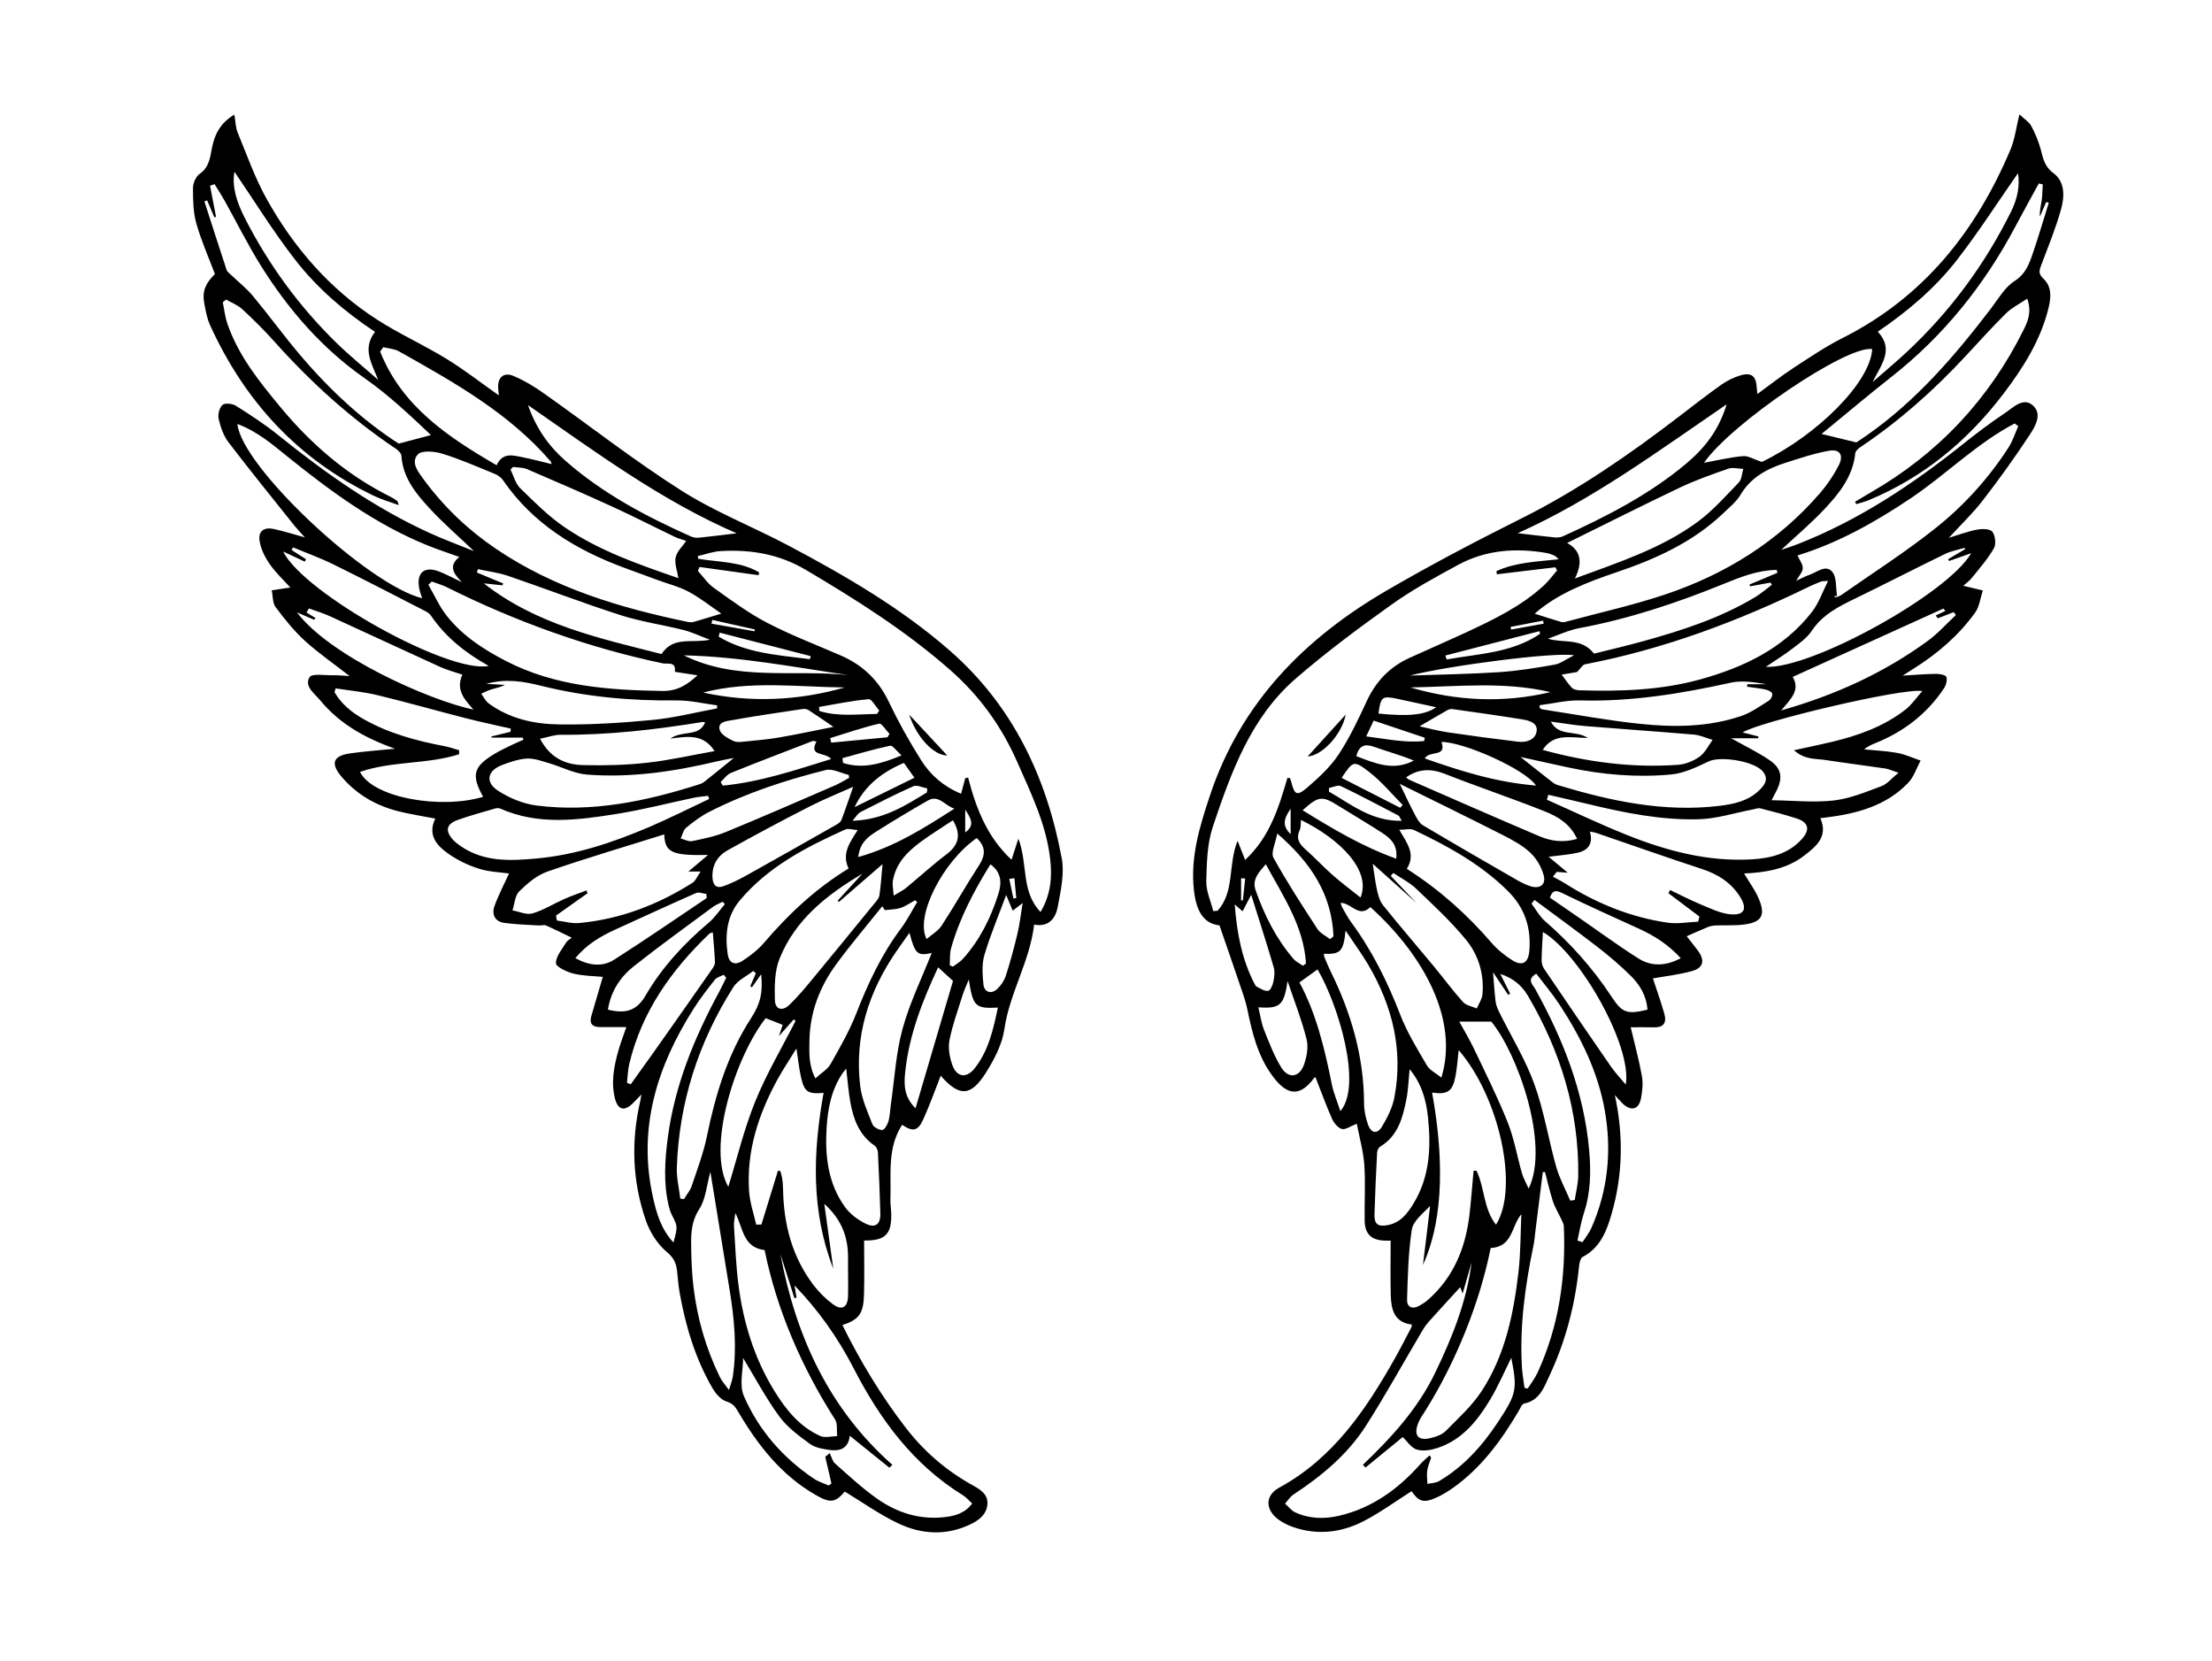
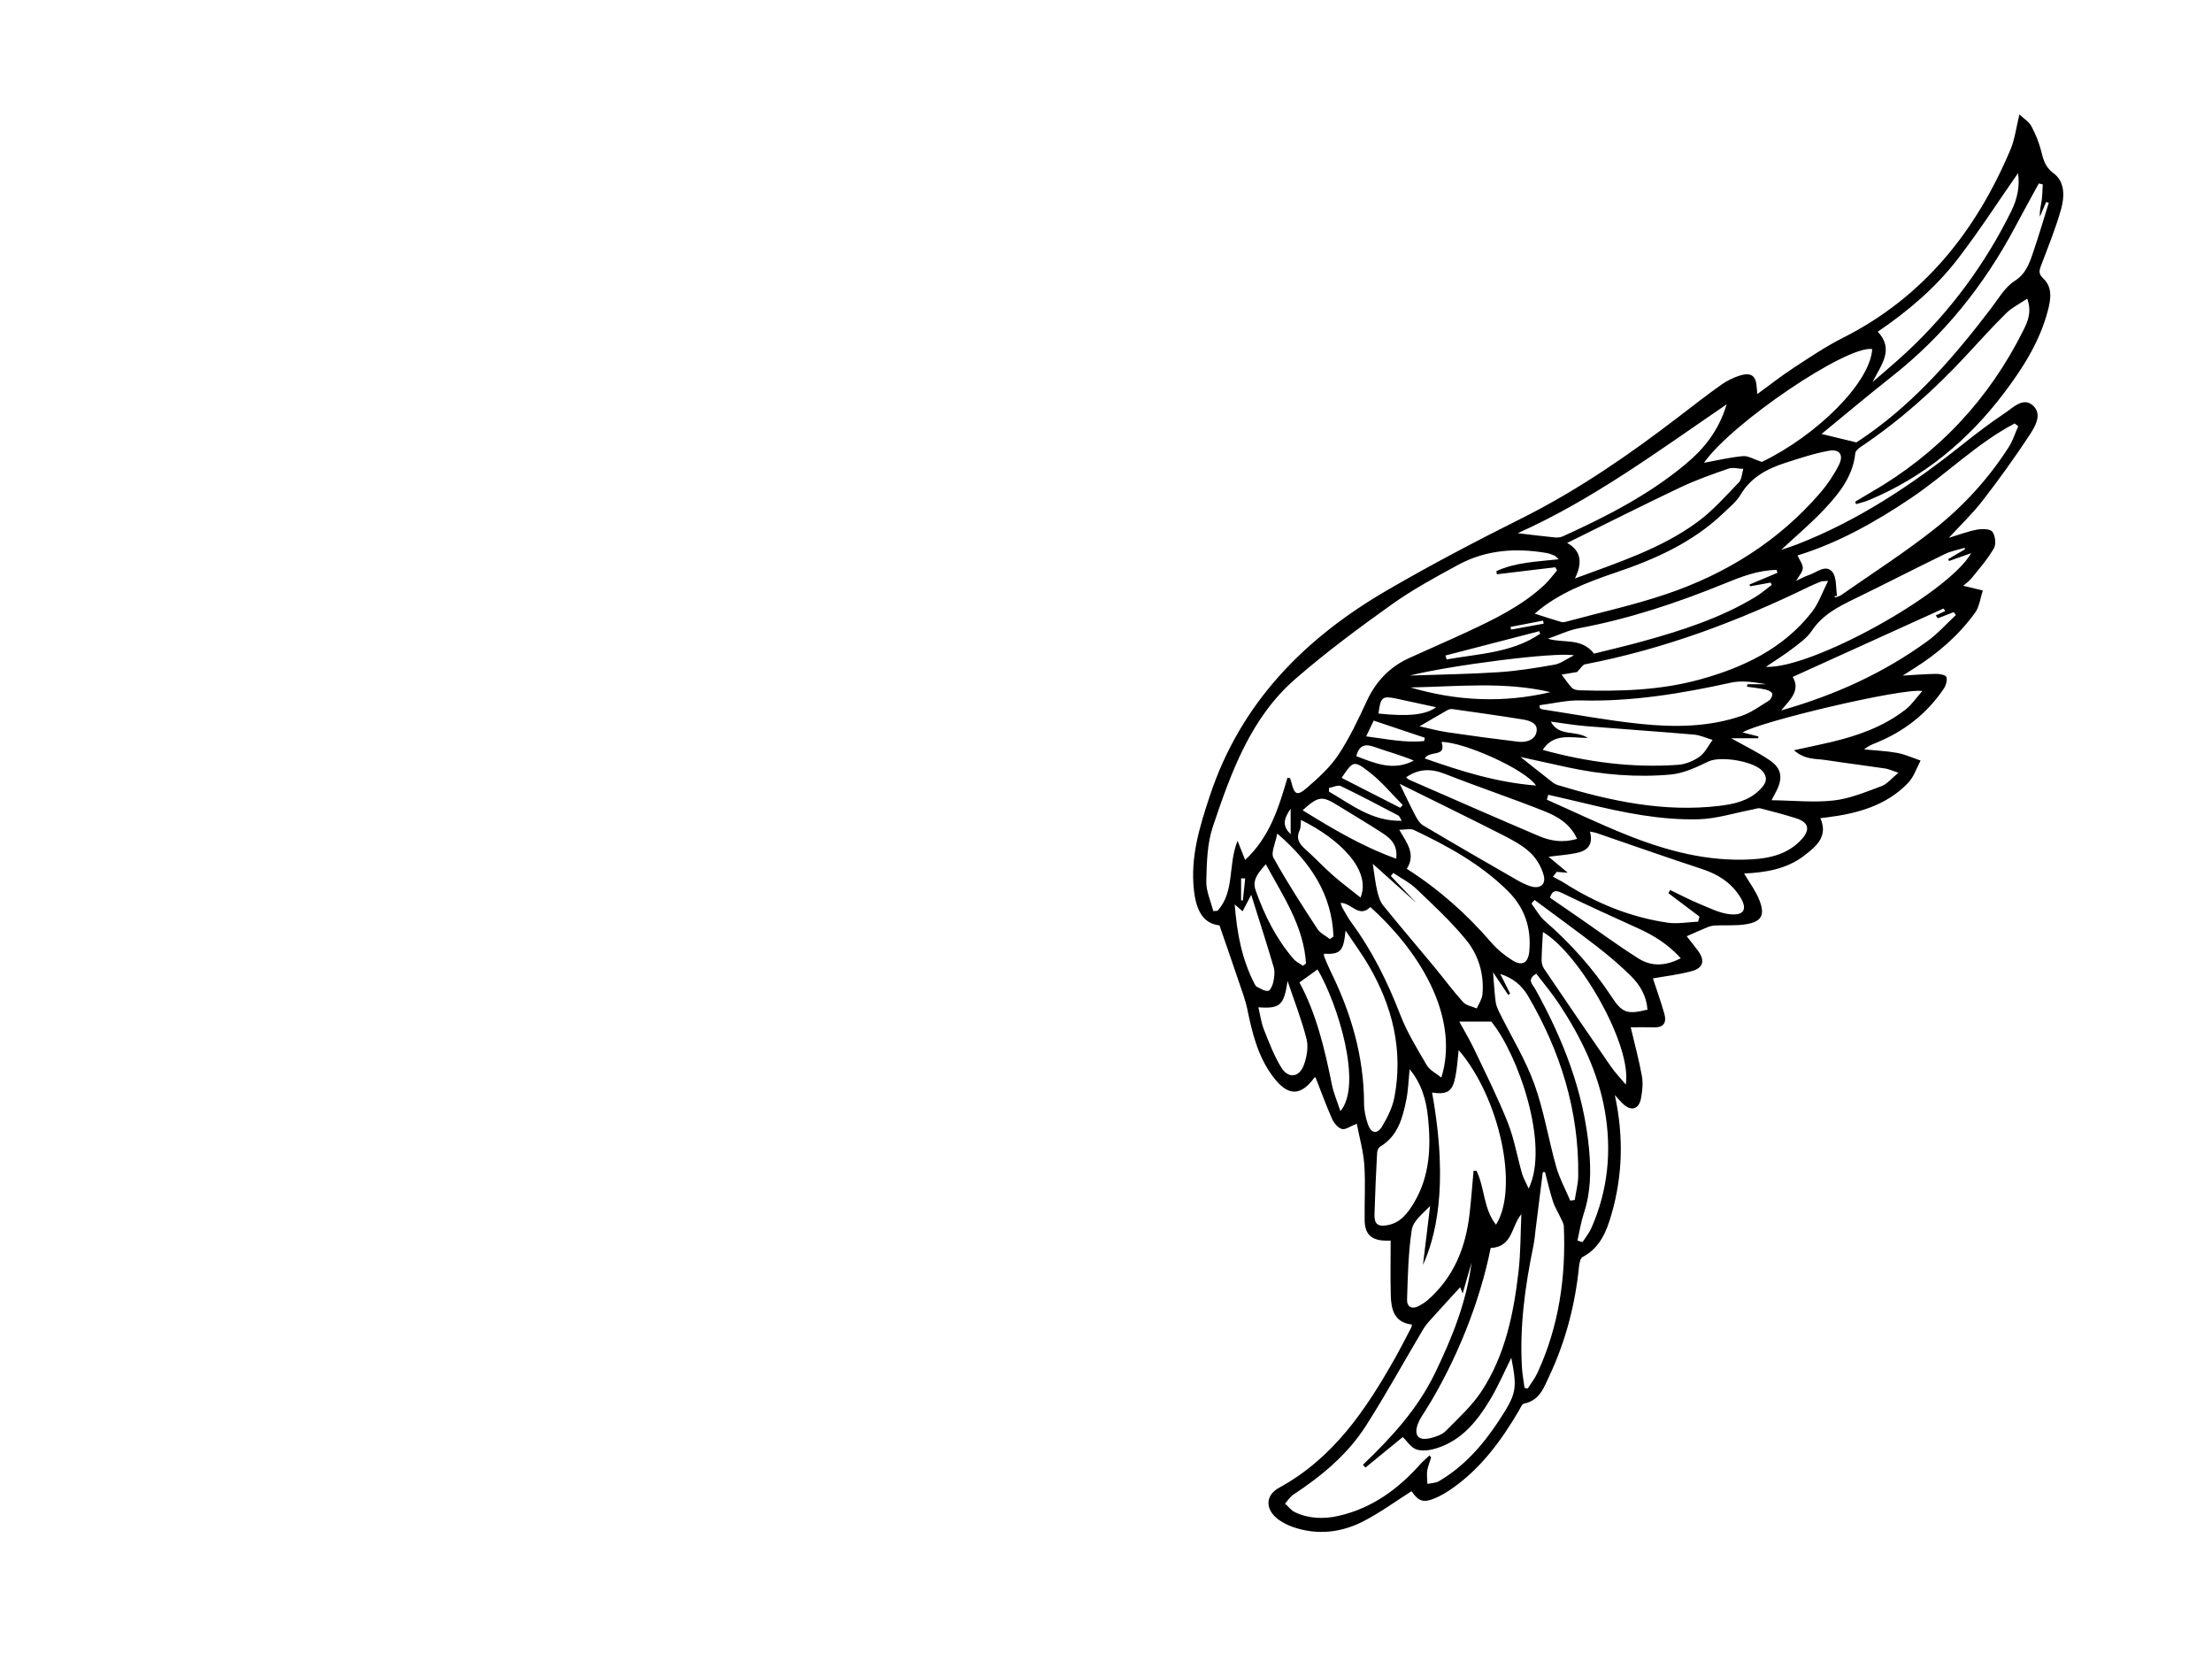
<svg xmlns="http://www.w3.org/2000/svg" id="a" viewBox="0 0 800 600.7">
  <path d="M584.03,396.01c3.19,14.69,2.87,28.93-1.19,43.01-1.79,6.23-4.14,12.2-10.46,15.53-.8,.42-1.17,2.14-1.29,3.3-1.38,13.8-4.82,27.05-10.7,39.61-1.97,4.2-3.54,9-9.2,10.09-.79,.15-1.36,1.72-1.94,2.69-6.32,10.72-13.59,20.64-23.92,27.91-1.88,1.32-3.89,2.55-5.99,3.47-4.5,1.98-6.28,1.36-8.83-2.38-5.74,3.63-11.25,7.67-17.24,10.78-8.14,4.23-16.88,5.24-25.75,2.14-1.79-.63-3.57-1.53-5.1-2.64-4.84-3.51-4.99-8.71,.19-11.54,19.56-10.66,31.35-28.13,41.87-46.79,2.08-3.69,4-7.48,5.97-11.23,.11-.21,.09-.5,.17-.99-6.32-.72-7.5-5.39-7.63-10.55-.17-6.52-.04-13.05-.04-19.8-.07,0-1.21,.05-2.34,0-4.78-.26-6.99-2.45-7.07-7.31-.1-6.69,.34-13.41-.12-20.07-.35-4.99-1.77-9.91-2.72-14.88-2.42,.93-4.17,2.27-5.4,1.9-1.45-.44-2.88-2.17-3.55-3.68-2.17-4.9-3.99-9.95-5.97-14.99-.03,0-.34-.01-.44,.12-6.17,8.52-11.11,4.82-15.22-.76-5.23-7.1-7.25-15.47-9-23.94-.72-3.46-2-6.81-3.13-10.17-2.25-6.66-4.57-13.3-6.95-20.22-5.43-.59-8.32-4.6-9.23-12.64-1.36-12.01,2.05-23.08,5.76-34.24,11.14-33.6,34.24-56.93,64.02-74.25,15.98-9.3,32.39-17.89,48.93-26.16,20.25-10.14,38.7-22.91,56.59-36.61,5.11-3.91,10.17-7.88,15.42-11.6,2.06-1.46,4.45-2.64,6.87-3.36,4.04-1.21,5.74,.23,5.95,4.43,.03,.59,.11,1.18,.22,2.3,4.6-3.35,8.71-6.6,13.08-9.45,5.8-3.79,11.59-7.71,17.76-10.82,29.27-14.74,48.24-38.58,60.72-68.17,1.56-3.7,2.03-7.85,3.22-12.68,1.74,1.65,3.46,2.68,4.28,4.19,1.45,2.67,2.64,5.55,3.43,8.48,.88,3.27,1.33,6.17,4.59,8.57,4.29,3.17,4.02,8.62,2.72,13.22-1.95,6.89-4.69,13.56-7.22,20.28-.69,1.83-.91,2.96,.83,4.6,3.45,3.23,2.71,7.61,1.66,11.6-2.92,11.14-8.98,20.72-15.83,29.77-12.97,17.14-29,30.51-49.01,38.81-1.45,.6-3,.95-4.5,1.42l-.38-.87c1.83-1.09,3.65-2.21,5.49-3.27,24.45-14.03,42.93-33.7,55.47-58.93,1.57-3.15,2.98-6.54,1.29-11.24-2.78,1.88-5.54,3.22-7.61,5.26-5.03,4.96-9.77,10.23-14.59,15.42-11.5,12.41-24.07,23.58-38.14,33.01-.78,.52-1.76,1.4-1.84,2.19-.85,8.34-5.78,14.5-11.15,20.22-4.81,5.13-10.24,9.69-15.64,14.73,2.02-.69,3.95-1.27,5.83-2.01,22.04-8.61,41.47-21.51,59.85-36.18,4.92-3.93,9.95-7.76,15.19-11.24,3.02-2,6.67-5.96,10.2-2.74,3.5,3.2,.69,7.71-1.39,10.87-5.3,8.03-10.93,15.87-16.82,23.48-3.6,4.66-7.92,8.77-12.24,13.48,3.6-1.09,6.84-2.34,10.2-2.97,1.82-.34,4.72-.32,5.54,.76,1.07,1.39,1.42,4.5,.56,5.99-2.2,3.83-5.18,7.22-7.97,10.69-1.02,1.26-2.42,2.23-3.12,2.86,2.21,.53,4.64,1.11,7.08,1.7-.9,2.71-1.21,5.85-2.8,8.05-5.94,8.22-13.53,14.76-22.11,20.15-1.08,.67-2.14,1.36-4.07,2.59,4.67-.27,8.4-.59,12.13-.63,1.29-.01,3.47,.42,3.68,1.13,.36,1.2-.14,3.02-.91,4.16-6.12,9.14-14.46,15.58-24.62,19.69-1.41,.57-2.82,1.16-4.24,2.33,4,.4,8.05,.55,11.99,1.27,2.89,.53,5.64,1.82,8.45,2.77-1.46,2.71-2.43,5.89-4.48,8.04-7.98,8.34-18.5,11.13-29.52,12.52-.63,.08-1.26,.15-2.25,.26,2.9,6.64-1.48,10.17-5.76,13.49-6.48,5.02-14.24,6.17-21.82,6.53,1.87,3.22,4.29,6.36,5.63,9.92,1.98,5.23,.56,7.54-4.94,8.43-3.61,.59-7.36,.28-11.04,.44-.95,.04-1.94,.24-2.82,.6-2.89,1.19-5.74,2.48-7.59,3.3,.93,1.19,2.53,3.16,4.05,5.2,2.59,3.48,2.04,6.22-2.09,7.37-4.75,1.33-9.73,1.87-14.18,2.67,1.27,3.89,2.85,8.3,4.13,12.78,.87,3.05-.11,5.04-3.75,4.92-2.81-.09-5.62-.02-8.41-.02,1.42,6.04,3,11.8,4.05,17.66,.46,2.57,.16,5.39-.33,8-.76,4.1-3.59,4.83-6.63,1.92-.91-.87-1.72-1.85-2.82-3.06Zm-118.42-114.73l.96,.12c.15,.46,.33,.92,.45,1.39,1.11,4.61,2.06,5.2,5.73,2.03,4.14-3.58,8.33-7.41,11.32-11.91,4.02-6.06,7.16-12.75,10.23-19.37,3.29-7.11,8.25-12.33,15.32-15.57,6.77-3.1,13.61-6.04,20.36-9.17,10.15-4.72,20.26-9.54,28.57-17.28,1.69-1.58,3.06-3.5,4.58-5.26l-.63-1.13-21.14,2.54-.15-1.15c6.95-3.2,14.58-3.41,22.51-4.28-.79-.7-1.11-1.15-1.54-1.33-.94-.4-1.91-.78-2.91-.95-11.04-1.89-21.84-1.14-31.82,4.25-8.24,4.46-16.54,8.97-24.15,14.4-11.91,8.49-23.7,17.25-34.74,26.83-16.26,14.1-23.31,33.86-29.92,53.49-2.07,6.16-2.2,13.11-2.37,19.72-.09,3.58,1.62,7.21,2.52,10.81,.51-.04,1.03-.07,1.54-.11,6.31-6.88,3.71-16.62,7.26-25.3,1.05,2.65,1.79,4.54,2.73,6.91,8.94-8.3,12.15-18.97,15.3-29.67Zm62.48,184.2c-3.12,3.42-6.24,6.78-9.3,10.19-1.42,1.58-2.95,3.13-4.03,4.93-6.97,11.68-13.49,23.66-20.83,35.1-6.61,10.3-15.96,18.05-26.15,24.76-1.2,.79-2.03,2.16-3.03,3.25,1.19,1.07,2.22,2.49,3.61,3.14,5.07,2.38,10.52,2.51,15.84,1.29,11.95-2.75,21.42-9.61,29.45-18.65,1.01-1.14,2.21-2.12,3.36-3.21,.44,.63,.59,.76,.57,.83-.48,1.59-1.18,3.14-1.42,4.75-.22,1.55,.04,3.17,.09,4.75,1.42-.33,3.04-.32,4.23-1.03,8.93-5.28,15.65-12.83,21.31-21.39,6.73-10.19,7.01-11.76,4.79-23.2-2.4,4.8-4.71,10.25-7.74,15.28-4.56,7.57-10.08,14.41-18.91,17.32-2.36,.78-5.27,1.29-7.52,.6-2.04-.63-3.53-3.06-5.09-4.53-4.2,3.44-8.85,7.24-13.49,11.04l-.91-1.02c10.28-9.81,19.79-20.18,26.06-33.13,6.17-12.75,11.44-25.78,13.23-39.99-1.04,3.6-2.07,7.21-3.22,11.19-.38-.99-.64-1.64-.89-2.29Zm26.95-243.58c2.99,.95,6.32,2.07,9.69,3.04,.67,.19,1.52-.08,2.26-.28,11.87-3.21,23.92-5.87,35.55-9.79,21.66-7.31,40.62-19.12,55.7-36.56,2.65-3.07,4.99-6.54,6.82-10.16,1.81-3.58,.3-5.84-3.56-5.16-5.37,.95-10.61,2.72-15.82,4.39-6.58,2.11-12.43,5.21-16.19,11.53-1.54,2.58-4.08,4.6-6.3,6.73-10.94,10.44-24.37,16.49-38.42,21.25-10.86,3.68-21.45,7.73-29.7,15Zm-22.12,201.48l1.06-.04c3.02,6.14,2.46,13.71,7.07,19.53,8.41-13.37,1.23-46.08-13.5-63.14-.37,3.13-.56,6.3-1.14,9.39-1.04,5.58-2.87,6.77-8.48,5.98,6.34,34.93,.83,53.16-3.3,62.32l2.59-21.31c-2.73,2.79-6.15,5.46-6.63,8.58-1.28,8.33-1.44,16.84-1.71,25.3-.08,2.57,1.79,3.61,4.28,2.27,1.12-.6,2.22-1.3,3.18-2.13,9.42-8.22,13.74-18.97,15.14-31.09,.6-5.2,.97-10.43,1.45-15.64Zm31.88-179.44c1.07,1.41,2.23,3.23,3.69,4.77,.59,.62,1.81,.88,2.76,.91,14.69,.45,29.39,0,43.61-3.93,15.69-4.34,30.21-11.17,40.52-24.49,2.37-3.07,3.67-6.97,5.78-11.13-1.72,.12-2.13,.06-2.46,.19-1.43,.57-2.87,1.13-4.25,1.8-25.93,12.66-52.77,22.69-81.2,28.16-.93,.18-1.63,1.54-2.88,2.79-1.66,.28-4.12,.69-5.56,.93Zm61.31,23.03c4.92,2.77,9.65,5.03,13.93,7.95,4.33,2.94,4.81,6.41,2.42,11.1-.38,.74-.77,1.47-1.75,3.35,8.09,.11,15.43,.91,22.57,.08,5.86-.68,11.57-3.09,17.19-5.17,2.04-.76,3.6-2.78,6.13-4.84-2.4-.79-3.55-1.36-4.76-1.54-7.23-1.07-14.48-1.98-21.71-3.08-3.51-.53-7.37-.01-11.31-3.53,5.15-1.13,9.33-1.98,13.48-2.96,9.7-2.31,19.01-5.59,26.95-11.82,2.15-1.69,3.74-4.1,5.98-6.62-7.1-1.23-59.14,11.14-64.99,14.97,1.92,.49,3.84,.97,5.75,1.46-.04,.22-.09,.43-.13,.65h-9.76Zm-22.73,56.02c.22-.38,.44-.76,.66-1.14,3.6,1.72,7.14,3.58,10.81,5.1,3.51,1.45,7.09,3.26,10.77,3.65,5.25,.55,6.48-1.93,3.64-6.4-3.24-5.09-7.99-8.08-13.73-9.96-12.78-4.19-25.46-8.68-38.18-13.03-.65-.22-1.34-.3-2.34-.51,1.29,4.59-.79,6.88-4.59,7.7-3.13,.68-6.37,.89-10.35,1.41,2.53,2.11,4.66,3.88,6.94,5.78-1.47-.11-2.74-.21-4.01-.31-.46,.58-.92,1.17-1.37,1.75,1.45,.79,2.94,1.51,4.33,2.39,11.42,7.25,23.74,12.27,37.14,14.23,3.59,.52,7.36-.2,11.05-.36l.48-1.84c-3.74-2.82-7.49-5.65-11.23-8.47Zm61.01-107.53l-1.06,.18c.19,.14,.43,.44,.56,.39,.72-.25,1.48-.47,2.09-.9,11.45-8.02,23.28-15.56,34.18-24.26,10.24-8.17,19.1-17.96,26.26-29.07,1.51-2.34,2.35-5.11,3.5-7.68l-1.29-.99c-13.77,7.22-24.76,18.44-37.57,27.04-12.91,8.67-26.36,16.2-40.97,20.69,.78,1.75,1.97,3.21,1.91,4.61-.06,1.4-1.38,2.74-2.4,4.56,1.87-.86,3.2-1.62,4.63-2.09,2.8-.92,6.04-3.98,8.43-1.16,1.67,1.97,1.23,5.72,1.73,8.68Zm74.4-148.78l-1.43-.34c-2.87,5.26-5.78,10.5-8.59,15.79-11.19,21.04-25.79,39.24-44.57,54.04-8.5,6.69-16.77,13.68-25.41,20.75,4.6,1.12,8.17,1.98,12.59,3.06,.76-.51,2.48-1.63,4.15-2.81,17.67-12.46,31.56-28.61,44.55-45.64,2.65-3.47,4.98-7.64,8.48-9.88,4.09-2.61,5.34-6.27,6.67-10.15,2.06-6.01,3.84-12.11,5.74-18.17l-.95-.29-2.26,5.3c-.17-2.13,.37-3.96,.64-5.84,.27-1.92,.27-3.87,.39-5.81Zm-199.67,384.62c-3.9,19.57-12.48,40.95-23.41,58.49-1.02,1.63-2.2,3.22-2.87,5-1.62,4.32,.11,6.33,4.55,5.24,1.94-.48,4.15-1.22,5.49-2.58,4.56-4.61,9.5-9.09,13.01-14.46,8.46-12.95,11.52-27.85,13.28-42.96,.81-6.94,.73-13.97,1.05-20.97-3.75,4.49-3.06,11.8-11.11,12.24Zm20.84-163.89c-.17,.59-.34,1.18-.51,1.77,9.59,4.26,19.07,8.8,28.8,12.7,14.52,5.82,29.5,9.8,45.36,8.87,6.8-.4,13.3-2.02,18.08-7.36,3.1-3.46,2.35-6.08-2.04-7.47-4.28-1.35-8.62-2.51-12.97-3.6-.87-.22-1.91,.24-2.87,.42-6.51,1.23-13,3.35-19.54,3.52-13.53,.35-26.81-2.34-39.94-5.51-4.78-1.16-9.59-2.24-14.38-3.35Zm-10.06-13.68c4.24,3.36,7.9,6.28,11.6,9.16,.59,.46,1.3,.83,2.01,1.04,19.02,5.74,38.27,9.88,58.31,7.48,5.22-.63,10.46-1.74,14.44-5.64,1.87-1.83,3.53-3.9,1.37-6.7-2.94-3.81-15.37-5.8-19.69-3.73-4.32,2.07-8.95,4.3-13.6,4.73-12.44,1.14-24.86,.08-37.11-2.54-5.7-1.22-11.4-2.5-17.32-3.8Zm19.68-64.54c16-5.92,31.34-10.87,44.39-20.48,5.5-4.05,10.13-9.31,14.91-14.27,1.07-1.11,1.09-3.23,1.6-4.88-1.82-.06-3.81-.64-5.42-.08-5.92,2.06-11.86,4.16-17.51,6.84-13.71,6.51-27.25,13.36-40.78,20.03,4.81,2.58,5.81,6.82,2.81,12.85Zm67.62-42.15c19.74-9.51,39.19-28.59,39.91-40.81-9.2-1.46-50.97,26.86-60.83,41.12,4.55-.83,9.27-1.96,14.05-2.41,1.88-.18,3.91,1.14,6.86,2.1Zm-128.41,147.14c11.77,7.49,21.74,16.44,30.61,26.71,2.14,2.48,4.81,4.65,7.6,6.39,3.58,2.24,5.73,.86,6.1-3.35,.74-8.41-1.67-15.68-7.72-21.69-9.8-9.74-21.7-16.26-34.01-22.1-1.3-.62-3.14-.08-5.3-.08,2.86,4.92,6.04,8.86,2.72,14.12Zm-29.97,30.72c.04,.37-.01,.77,.12,1.09,.74,1.78,1.46,3.57,2.31,5.29,7.42,15.06,12.03,30.8,12.08,47.74,0,2.52,.57,5.13,1.39,7.52,1.14,3.34,3.37,3.75,5.16,.75,1.94-3.25,3.74-6.86,4.43-10.53,3.23-17.06-.71-32.88-9.33-47.66-2.38-4.08-5.22-7.9-8.34-12.59-.75,7.58-1.87,8.63-7.82,8.39Zm67.37,14.41l-.75,.43c-1.83-2.74-3.66-5.47-5.46-8.17,.3,3.61,.5,7.17,.94,10.71,.17,1.33,.77,2.65,1.37,3.87,4.24,8.59,9.35,16.86,12.6,25.81,3.52,9.69,5.13,20.07,7.95,30.03,1.19,4.2,3.35,8.12,5.06,12.17l1.63-.21c.44-2.94,1.23-5.87,1.26-8.81,.3-23.46-6.42-44.99-18.22-65.09q-3.38-5.76-9.98-7.86c1.21,2.4,2.39,4.76,3.58,7.12Zm-24.9,30.35c6.3-20.37-5.82-43.72-25.69-61.66-4.17,4.15-6.9-1.61-10.75-1.49,.22,.62,.35,1.21,.63,1.71,1.02,1.78,1.97,3.62,3.18,5.26,7.6,10.29,13.17,21.59,17.78,33.51,2.47,6.38,6.13,12.33,9.61,18.26,1.05,1.78,3.32,2.85,5.24,4.41Zm189.4-191.06l-.16-.5c-2.39,.73-4.92,1.16-7.13,2.24-10.85,5.28-21.57,10.81-32.42,16.08-6.02,2.92-11.84,5.83-15.75,11.72-1.72,2.59-4.53,4.53-7.07,6.48-2.98,2.29-6.21,4.27-9.52,6.51,16.27,.9,65.81-26.37,74.27-41.09-2.98,1.05-5.51,1.94-8.03,2.83-.1-.23-.19-.45-.29-.68l6.1-3.59Zm-153.88,56.43l.04,1c.34,.17,.65,.44,1.01,.49,11.78,1.8,23.51,4.01,35.35,5.24,12.29,1.28,24.69,1.19,36.59-2.87,3.55-1.21,6.74-3.55,9.98-5.56,.69-.43,1.37-1.84,1.15-2.52-.21-.68-1.49-1.26-2.4-1.46-2.2-.48-4.46-.7-6.7-1.03,.04-.3,.08-.59,.12-.89h6.94c-4.3-.71-8.76-1.48-12.85-.58-17.97,3.97-35.99,6.94-54.5,6.43-4.89-.13-9.83,1.12-14.74,1.74Zm-60.33,57.34c.62,3.94,.92,6.86,1.58,9.69,.43,1.85,1,3.88,2.15,5.31,6.04,7.49,12.32,14.78,18.45,22.19,3.52,4.25,6.78,8.71,10.47,12.8,1.13,1.25,3.28,1.57,4.97,2.31,.71-1.69,1.89-3.34,2.05-5.09,.66-7.35-1.44-14.28-5.99-19.81-5.42-6.58-11.75-12.46-17.94-18.36-2.41-2.3-5.53-3.85-8.32-5.74-.3,.36-.6,.73-.89,1.09,3.31,3.49,6.62,6.98,9.25,9.74-4.57-4.1-9.89-8.86-15.78-14.14Zm146.37-105.24l-.31-1.04c-6.75,.07-12.95,2.53-19.06,5.02-17.01,6.93-34.34,12.68-52.45,16.07-3.84,.72-7.47,2.5-11.2,3.79,5.77,1.75,12.01-.51,16.68,5.39,5.49-1.38,11.6-2.79,17.64-4.46,14.11-3.91,28.03-8.37,40.67-16,2.11-1.27,3.99-2.93,5.98-4.41l-.46-.82c-2.47,.45-4.95,.9-7.42,1.35l-.17-.65c3.36-1.41,6.72-2.82,10.09-4.24Zm-84.09,216.68c-.26,.02-.53,.05-.79,.07-.87,6.97-1.75,13.94-2.62,20.9-.24,1.91-.38,3.84-.77,5.72-3.01,14.51-5.03,29.12-4.15,43.99,.15,2.48,.62,4.93,.94,7.4l1.15,.23c1.19-1.9,2.61-3.7,3.54-5.72,7.75-16.81,10.31-34.59,9.52-52.94-.05-1.06-.71-2.11-1.18-3.12-.9-1.96-2.09-3.82-2.75-5.85-1.13-3.51-1.94-7.12-2.88-10.68Zm65.71-277.6c-24.99,17.06-48.46,34.47-75.56,46.6,4.83,.56,9.11,1.11,13.41,1.53,.96,.09,2.07-.01,2.94-.41,15.7-7.13,31.01-14.96,44.34-26.08,6.58-5.49,11.95-11.97,14.87-21.65Zm52.76-8.04c4.59-4.03,8.65-7.39,12.49-10.98,15.65-14.65,28.2-31.62,37.69-50.84,2.23-4.51,3.16-9.29,2.42-13.72-7.17,10.27-14.11,21.08-21.93,31.2-7.97,10.31-17.92,18.73-28.77,26.11,6.01,6.48,1.27,11.87-1.9,18.23Zm-167.41,248.47c-.42,3.99-.51,7.58-1.21,11.05-1.33,6.6-3.03,13.09-9.44,16.94-.61,.36-1.08,1.41-1.12,2.17-.39,7.44-.74,14.88-.95,22.33-.1,3.55,1.25,4.56,4.8,3.89,4.62-.87,7.19-4.28,9.4-7.95,5.81-9.62,6.28-20.2,5.16-30.96-.64-6.16-2.22-12.11-6.64-17.47Zm138.53-141.86c2.89,4.8-.8,8.12-4.17,12.12,19.64-5.57,37.19-13.61,53.02-25.14,3.7-2.7,6.8-6.22,10.18-9.36l-.8-1.05c-1.91,.74-3.82,1.48-5.73,2.23l-.77-1.01c1.16-.55,2.33-1.1,3.49-1.64l-.71-.87c-18.03,8.18-36.06,16.36-54.52,24.73Zm-90.41,26.39c16.04,4.41,32.31,6.58,48.93,5.4,2.68-.19,5.59-1.38,7.8-2.95,2-1.42,3.17-3.99,4.71-6.06-2.24-.66-4.45-1.72-6.73-1.92-13.03-1.12-26.08-1.99-39.11-3.06-4.11-.34-8.19-1.05-12.67-1.64,2.96,5.61,8.91,2.93,13.4,5.92-6.32-.06-12.33-1.87-16.33,4.31Zm12.57,177.44l1.83,.56c1.08-1.69,2.39-3.27,3.19-5.08,6.04-13.66,7.43-28,4.86-42.54-2.47-13.94-8.65-26.51-16.38-38.29-2.56-3.9-5.6-7.48-8.39-11.16-3.64,2.12-1.26,3.98-.44,5.45,10.13,18.21,17.64,37.28,19.55,58.24,.7,7.72,.6,15.34-1.88,22.83-1.07,3.23-1.58,6.64-2.34,9.97Zm-64.29-165.19c1.94,3.98,3.63,7.65,5.52,11.23,.74,1.41,1.65,3.04,2.93,3.81,11.14,6.63,22.37,13.1,33.6,19.56,1.66,.96,3.39,1.87,5.21,2.45,3.44,1.09,5.74-.55,4.81-3.98-.82-3.01-2.65-6.13-4.93-8.24-2.87-2.66-6.51-4.59-10.04-6.38-12.23-6.21-24.56-12.23-37.09-18.43Zm21.56,86.02c1.74,3.2,3.73,6.49,5.37,9.94,4.17,8.78,8.55,17.5,12.14,26.52,2.35,5.91,3.41,12.33,5.18,18.48,.49,1.7,1.43,3.27,2.39,5.42,7.72-15.84-3.98-48.81-13.51-60.37h-11.58Zm42.61-66.08c-2.57-5.57-7.14-8.15-11.84-10.02-11.91-4.73-24.07-8.81-35.99-13.5-5.04-1.98-9.52-1.89-14.02,1.25,.37,.3,.71,.71,1.14,.89,15.64,6.82,31.26,13.7,46.96,20.37,4.14,1.76,8.57,2.5,13.74,1Zm17.59,88.84c2.37-14.03-16.63-47.34-29.96-55.17-.17,3.24-.43,6.66-.48,10.08-.02,1.05,.28,2.29,.86,3.15,7.99,11.8,16.02,23.58,24.13,35.3,1.62,2.35,3.63,4.43,5.45,6.63Zm-32.99-66.76c-.37,.44-.74,.87-1.11,1.31,1.6,2.12,2.88,4.59,4.84,6.29,9.27,8.06,17.37,17.11,24.12,27.38,3.87,5.89,5.58,6.48,13,4.68-.35-4.84-2.65-8.85-5.94-12.12-3.81-3.78-7.94-7.3-12.19-10.59-7.47-5.78-15.14-11.31-22.72-16.95Zm-70.23,76.37c8.15-9.47-.92-38.83-8.25-51.26-2.09,1.51-4.25,3.06-6.55,4.72,5.96,10.95,9.13,23.84,11.73,36.93,.6,2.99,1.85,5.85,3.07,9.6Zm123.11-55.31c-4.66-5.09-9.71-8.2-15.22-10.71-9.31-4.23-18.63-8.45-27.82-12.92-2.43-1.18-3.44-.7-4.28,1.74,3.54,2.44,7.02,4.82,10.49,7.22,7.17,4.95,14.2,10.15,21.57,14.79,4.56,2.87,9.63,2.83,15.26-.11Zm-152.77,17.74c.72,2.98,1.06,5.69,2.04,8.14,1.83,4.61,3.63,9.32,6.18,13.54,2.56,4.25,6.57,3.8,8.27-.88,1.04-2.88,1.67-6.46,.94-9.33-1.81-7.11-4.52-13.99-6.86-20.96-1.3,8.72-2.65,10.09-10.56,9.5Zm25.91-24.64l1.26-.98c-.59-15.15-8.12-26.66-20.34-37.21-.65,3.62-2.37,6.94-1.37,8.75,4.87,8.82,10.39,17.29,15.89,25.75,1.02,1.56,3.02,2.48,4.56,3.7Zm32.4-76.96c3.16,.69,6.6,1.64,10.1,2.16,8.48,1.26,16.98,2.39,25.49,3.41,3.01,.36,6.25-.62,6.74-3.75,.49-3.12-2.8-3.94-5.3-4.34-8.33-1.35-16.69-2.51-25.05-3.7-.59-.08-1.32,.04-1.83,.33-3.36,1.9-6.68,3.87-10.15,5.89Zm-55.62,49.86c-2.39,2.87-5.1,5.41-3.66,9.49,3.18,9.01,7.4,17.47,13.68,24.76,.89,1.04,2.27,1.66,3.42,2.48l1.1-.82c-.81-13.49-8.3-24.39-14.54-35.9Zm-11.24,14.56c.81,10.56,2.64,19.87,7.09,28.56,.23,.45,.51,1.01,.92,1.21,1.33,.64,2.79,1.65,4.07,1.49,.77-.09,1.64-2.02,1.89-3.25,.35-1.72,.61-3.68,.13-5.31-2.5-8.52-5.24-16.96-8.13-26.19-1.29,2.46-2.14,4.09-3.12,5.97-.86-.75-1.48-1.29-2.84-2.48Zm108.98-42.99c-4-5.99-26.29-15.83-34.2-15.77,1.96,5.73-4.29,2.9-6.06,5.96,12.99,4.55,25.74,8.63,40.26,9.81Zm-63.47,40.48c3.96-9.83-7.42-21.09-21.53-28.04-.15,1.27,0,2.66-.51,3.76-1.4,3.06-.05,4.95,2.15,6.9,3.36,2.97,6.42,6.29,9.78,9.25,3.12,2.75,6.48,5.24,10.1,8.14Zm12.9-14.02c.6-5.02-2.02-7.33-4.89-9.22-5.24-3.44-10.68-6.58-16-9.91-5.93-3.71-7.17-3.6-12.96,1.6,10.72,6.61,21.41,13.03,33.85,17.52Zm5.15-61.94c16.74,4.92,33.62,5.72,50.64,1.69-16.76-3.93-33.71-1.99-50.64-1.69Zm-.22-4.3c10.97-.39,21.59-.52,32.17-1.22,6.76-.44,13.49-1.55,20.17-2.72,2.14-.37,4.07-1.91,7.04-3.38-6.84-1.28-45.21,3.7-59.38,7.32Zm-2.93,52.52c-.7-1.12-.87-1.72-1.24-1.92-6.89-3.6-13.77-7.26-20.78-10.62-1.07-.51-2.83,.4-4.27,.66l-.04,1.33c8.05,4.58,15.4,10.79,26.33,10.55Zm-21.65-15.47c7.21,3.68,14.15,7.22,21.09,10.76l.91-1.01c-4.01-4.02-7.66-8.49-12.12-11.93-5.58-4.32-5.87-3.96-9.83,1.9-.06,.09-.05,.24-.05,.28Zm5.2-7.91c6.78,2.59,13.45,5.52,20.81,1.6-4.74-1.98-9.64-3.28-14.4-4.98-3.4-1.21-5.39-.43-6.41,3.38Zm32.25-36.38l.43,1.42c11.54-2.09,23.59-2.33,33.8-9.28l-.25-.95c-11.33,2.93-22.65,5.87-33.98,8.8Zm-24.22,20.98c10.78,1.11,16.99,.53,20.86-2.29-5.02-1.09-9.53-2.07-14.05-3.04-5.45-1.17-6.02-.74-6.81,5.34Zm-4.44,8.25c7.46,.96,14.14,2.4,20.97,1.7,.07-.4,.14-.8,.22-1.21-6.09-2.04-12.17-4.08-18.47-6.19-.92,1.92-1.62,3.38-2.72,5.7Zm-27.32,26.15c-2.87,4.15-2.81,6.42,0,9.24v-9.24Zm91.51-66.9l-.22-1.1c-3.92,.76-7.84,1.52-11.76,2.27l.2,.97c3.93-.72,7.86-1.43,11.78-2.15Zm-109.43,100.02l.63,.11,.85-7.98c-.49-.03-.99-.05-1.48-.08v7.95Z" />
-   <path d="M305.55,539.37c-3.47,3.95-5.16,4.32-10.49,1.27-12.58-7.2-21.11-18.22-28.28-30.45-.99-1.69-1.9-2.74-4.05-3.4-2.02-.62-3.92-2.87-5.08-4.86-6.25-10.79-9.76-22.57-11.9-34.78-.44-2.52-.6-5.1-.89-7.64-.32-2.8-1.23-4.73-3.75-6.84-3.35-2.8-6.06-7.09-7.51-11.27-4.91-14.13-5.44-28.66-2.03-43.29,.11-.49,.17-.99,.4-2.34-1.39,1.44-2.25,2.39-3.17,3.27-3,2.89-5.28,2.33-6.34-1.64-1.58-5.94-.42-11.74,1.18-17.47,.75-2.67,1.77-5.27,2.88-8.52-3.49,0-6.53,.02-9.57,0-2.62-.02-3.88-1.21-3.11-3.92,1.36-4.75,2.77-9.48,4.17-14.24-3.13-.31-6.98-.3-10.61-1.19-2.4-.59-6.32-2.44-6.34-3.76-.03-2.47,2.2-5.02,3.67-7.43,.5-.82,1.52-1.34,2.05-1.78-3.08-1.49-6.16-3.05-9.32-4.43-.73-.32-1.74,.06-2.61,0-4.18-.27-8.38-.36-12.51-.94-3.35-.47-4.58-3.07-3.52-6.03,1.43-4.01,3.46-7.82,5.28-11.82-3.22-.47-7.23-.57-10.91-1.74-3.84-1.22-7.65-3.04-10.95-5.35-4.23-2.95-7.71-6.75-4.82-12.77-4.75-.93-9.19-1.58-13.52-2.69-8.04-2.05-15-6.1-20.4-12.48-4.05-4.79-3.06-7.51,3.12-8.41,5.04-.73,10.13-1.07,16.25-1.68-11.12-3.93-20.19-9.16-27.08-17.52-2.02-2.45-5.87-5.05-3.83-8.35,.9-1.45,5.57-.63,8.53-.7,1.92-.04,3.84,.18,5.95,.29-5.54-4.32-11.18-8.21-16.2-12.77-3.95-3.6-7.36-7.87-10.57-12.17-1.13-1.52-.96-4.01-1.39-6.06,2.16-.33,4.31-.66,6.47-.98,.35-.05,.72,0,.29,0-2.31-2.56-5.27-5.3-7.51-8.53-1.75-2.52-3.28-5.57-3.68-8.55-.46-3.44,1.73-4.88,5.19-4.12,3.36,.73,6.65,1.78,11.23,3.04-1.73-1.93-2.81-3.02-3.76-4.21-8-10.03-16.1-20-23.88-30.2-1.8-2.36-2.86-5.48-3.55-8.42-.37-1.57,.25-4.06,1.38-5.07,.88-.79,3.6-.5,4.87,.31,5.21,3.28,10.4,6.66,15.19,10.52,17.17,13.83,35.07,26.51,55.25,35.65,4.99,2.26,10.15,4.15,15.65,6.38-5.68-5.42-11.18-10.16-16.07-15.47-4.95-5.37-9.67-11.08-10.17-18.99-.06-.9-1.13-1.97-2-2.55-16.34-10.96-30.78-24.04-43.88-38.69-3.68-4.12-7.62-8.03-11.68-11.78-1.63-1.51-3.89-2.35-5.87-3.49l-1.17,1c.53,2.56,.8,5.21,1.64,7.67,3.99,11.68,11.63,21.1,19.35,30.41,11.13,13.41,24.13,24.56,39.85,32.34,.8,.4,1.54,.93,2.27,1.44,.15,.11,.16,.42,.52,1.48-3.32-1.22-6.23-2.04-8.92-3.33-27.48-13.17-46.81-34.24-59.33-61.78-1.15-2.53-1.63-5.4-2.13-8.16-.73-4.03,.51-7.01,3.9-10.28-2.28-6.08-4.97-12.08-6.73-18.34-1.15-4.08-1.21-8.55-1.2-12.84,0-1.73,1.05-4.1,2.41-5.05,3.5-2.43,3.75-5.93,4.47-9.51,.95-4.73,2.98-8.91,8.08-11.92,.44,2.56,.43,4.63,1.16,6.4,3.32,8.04,6.21,16.34,10.42,23.91,9.88,17.78,23,32.91,40.25,43.96,7.98,5.11,16.72,9.04,24.82,14,6.44,3.94,12.43,8.63,19.02,13.27-.12-1.14-.23-1.92-.27-2.7-.2-3.8,2.01-5.83,5.54-4.35,3.85,1.61,7.52,3.84,10.94,6.26,16.58,11.71,32.6,24.28,49.71,35.15,12.3,7.81,26.11,13.2,39.03,20.05,20.47,10.86,40.47,22.47,58.05,37.8,22.91,19.99,35.1,45.87,40.56,75.16,1.04,5.56-.36,11.74-1.43,17.49-.75,4.03-3.07,7.51-8.56,6.5-1.52,13.31-8.86,24.68-10.75,37.79-.79,5.49-3.67,10.98-6.7,15.79-5.46,8.67-9.64,8.7-16.33,1.07-2.12,5.35-4.02,10.76-6.39,15.95-1.88,4.1-3.77,4.38-7.56,1.79-5.5,8.46-3.91,18-4.24,27.23-.05,1.28,.18,2.57,.25,3.85,.46,8.42-1.87,10.85-9.76,10.77,0,6.52,.14,13.05-.04,19.56-.18,6.88-1.87,9.11-7.82,11,6.46,13.07,13.93,25.44,22.79,36.98,6.68,8.7,14.79,15.7,24.38,21,2.66,1.47,5.39,3.12,5.29,6.52-.11,3.73-2.8,5.93-5.93,7.46-8.84,4.32-17.88,3.8-26.43-.28-6.66-3.17-12.76-7.53-19.2-11.43Zm-52.55-334.34c-.2,.47-.4,.94-.61,1.4,1.89,2.06,3.5,4.53,5.73,6.12,6.26,4.45,12.49,9.1,19.27,12.63,8.63,4.49,17.79,7.98,26.73,11.87,7.86,3.42,13.57,8.86,17.32,16.72,3.47,7.28,7.43,14.38,11.74,21.2,3.35,5.31,8.07,9.45,14.41,12.05,.58-2.18,1.05-3.91,1.51-5.63l1.03-.2c2.87,11.01,6.8,21.43,15.71,29.7l2.47-7.61c3.51,9.13,.85,19.05,8.02,26.5,3.73-6.33,4.22-12.6,3.49-19.08-1.41-12.61-6.94-23.83-11.95-35.21-5.62-12.77-13.5-23.76-24.06-33.07-16.12-14.21-34.1-25.55-52.5-36.42-9.63-5.69-19.87-7.35-30.7-6.72-2.77,.16-5.49,1.17-8.23,1.8l.12,.98c7.46,1.26,15.34,.93,22.06,4.93l-.2,1.01c-7.11-.99-14.23-1.98-21.34-2.97Zm29.27,248.6c5.56,29.56,17.5,55.76,40.48,76.09l-1.1,1.01c-4.68-3.77-9.36-7.54-14.32-11.54-.51,4.65-3.59,5.62-7.23,5.14-2.48-.33-5.28-.81-7.21-2.22-4-2.93-8.21-6.02-11.08-9.96-4.87-6.67-8.78-14.06-13.05-21.07,0,4.32-1.47,9.72,.27,13.73,5.35,12.35,14.09,22.34,25.34,29.92,1.6,1.08,3.56,1.65,5.35,2.45,.33-.25,.65-.5,.98-.75-.74-3.2-1.49-6.4-2.23-9.61l1.6-1.37c.64,1.29,.97,2.93,1.97,3.81,4.99,4.41,9.9,9,15.34,12.8,7.11,4.97,15.17,7.52,24.02,6.58,3.85-.41,7.51-1.35,10.2-4.95-1.21-1.1-2.13-2.23-3.29-2.95-18.04-11.12-30.11-27.53-39.55-45.9-5.77-11.22-12.91-21.2-21.41-30.01,.21,1.28,.47,2.84,.73,4.41l-.77,.19c-1.67-5.27-3.35-10.53-5.02-15.8Zm-21.42-231.75c-3.4-2.33-7.3-5.46-11.62-7.81-3.56-1.93-7.63-2.93-11.48-4.35-3.97-1.46-7.94-2.91-11.91-4.38-17.58-6.5-33.07-15.88-43.93-31.71-.68-.99-1.86-1.82-2.99-2.28-6.29-2.56-12.53-5.32-19.01-7.31-2.77-.85-7.39-1.26-8.81,.3-2.69,2.93,.25,6.47,2.28,9.23,7.23,9.81,15.95,18.1,26.06,24.93,21.03,14.22,44.77,21.31,69.28,26.39,.73,.15,1.56,.17,2.27-.03,3.4-.97,6.78-2.03,9.87-2.97Zm20.49,201.45c.3,.06,.59,.11,.89,.17,.22,.86,.52,1.72,.65,2.59,.18,1.27,.3,2.56,.32,3.84,.2,12.65,3.21,24.46,10.95,34.68,1.99,2.63,4.43,5.07,7.09,7.02,3.23,2.37,5.34,1.16,5.46-2.88,.13-4.63-.05-9.27,0-13.9,.06-7.47-2.31-13.9-8.58-19.52,1.14,8.23,2.2,15.84,3.25,23.44-8.1-20.82-7.38-42.11-3.51-63.57-5.8,.49-6.98-.29-8.23-5.99-.67-3.03-.98-6.14-1.59-10.08-2.64,4.3-4.93,7.7-6.89,11.29-6.88,12.62-11.26,25.95-10.22,40.52,.29,4.01,1.67,7.93,2.56,11.9,.63-.01,1.26-.02,1.89-.03,2-6.5,3.99-13,5.99-19.5Zm-37.27-180.39c.5-3.92-2.64-2.7-4.27-3.04-27.28-5.74-53.25-15.13-78.17-27.54-1.74-.87-3.65-1.39-5.48-2.07l-1.21,1.18c2.2,3.78,3.98,7.9,6.68,11.28,5.69,7.16,13.22,12.07,21.31,16.25,17.81,9.2,37.01,10.53,56.55,10.86,5.48,.09,9.03-2.2,12.77-5.66-2.84-.44-5.37-.82-8.18-1.26Zm-69.34,45.21c-4.34-7.83-3.56-10.86,3.89-15.41,1.97-1.2,4.07-2.18,6.14-3.2,1.49-.73,3.03-1.36,4.54-2.04l-.23-.78h-11.29l-.07-.41c2.3-.56,4.6-1.11,6.9-1.67l.16-1.15c-5.4-1.24-10.83-2.37-16.2-3.75-10.68-2.73-21.29-5.76-32-8.35-4.96-1.2-10.11-1.67-15.17-2.47l-.42,1.39c2.48,4.26,6.2,7.28,10.46,9.7,9.16,5.21,19.17,7.89,29.43,9.83,1.76,.33,3.46,.97,5.2,1.47l-.05,1.44c-11.55,3.7-24.2,2.36-35.82,6.38,4.69,9.43,29.24,13.6,44.54,9.01Zm26.36,42.95l.31,1.77c2.69,.33,5.43,1.16,8.07,.91,14.86-1.39,28.44-6.6,40.99-14.55,1.12-.71,1.69-2.3,2.93-4.07h-4.43c2.08-1.75,4.25-3.57,7.13-6-13.27,.31-15.64-1.03-15.85-7.43-13.96,4.38-28.21,8.57-42.23,13.43-3.81,1.32-7.27,4.27-10.22,7.16-1.56,1.53-1.68,4.55-2.44,6.89,2.42,.43,5.1,1.71,7.22,1.09,3.98-1.15,7.61-3.48,11.45-5.18,2.64-1.17,5.38-2.09,8.08-3.13l.4,1.01c-3.81,2.7-7.61,5.39-11.42,8.09ZM85.86,153.33c1.54,15.5,47.06,58.08,66.8,63-.38-1.28-.84-2.47-1.07-3.71-1-5.43,1.82-7.94,6.97-6.05,2.65,.97,5.14,2.39,8.5,3.98-3.19-3.24-4.88-6-.93-9.15-4.15-1.5-7.8-2.68-11.34-4.11-18.81-7.58-34.94-19.41-50.59-32-5.56-4.47-10.99-9.22-18.33-11.97Zm70.01,4c-7.33-6.91-15.11-14.36-24.14-20.67-15.19-10.61-27.32-24.58-37.2-40.29-4.84-7.7-8.89-15.91-13.33-23.86-1.13-2.02-2.4-3.95-3.61-5.92l-1.62,.58c.72,3.75,1.44,7.5,2.16,11.25l-.61,.16c-.87-2.04-1.74-4.08-2.6-6.12l-1,.36c2.67,8.27,5.31,16.55,8.04,24.81,.21,.65,.93,1.15,1.47,1.66,2.66,2.55,5.62,4.85,7.97,7.66,5.84,7.02,11.2,14.42,17.1,21.38,10.76,12.71,22.92,23.9,35.71,32.09,4.79-1.27,8.45-2.24,11.67-3.1Zm110.08,281.32c-.22,1.9-.58,3.29-.5,4.66,.45,7.03,.71,14.09,1.59,21.08,1.75,13.76,5.75,26.84,13.1,38.72,4.17,6.74,9.11,12.87,16.56,16.18,1.69,.75,4.02,.06,6.06,.03-.21-2.01,.24-4.44-.73-5.97-12.11-19.02-20.99-39.34-25.5-61.3-7.86-.95-7.74-7.92-10.58-13.4Zm-9.46-149.74l-.4-1.13c-1.72,.23-3.47,.34-5.17,.7-9.29,1.95-18.5,4.35-27.86,5.84-14.09,2.24-28.29,4.19-42.07-1.9-.52-.23-1.25-.26-1.8-.09-4.55,1.33-9.14,2.57-13.6,4.15-4.22,1.5-4.71,3.96-1.7,7.25,.77,.84,1.72,1.55,2.67,2.2,8.45,5.86,18.02,5.38,27.52,4.51,14.2-1.3,27.6-5.79,40.62-11.34,7.37-3.14,14.52-6.77,21.77-10.18Zm8.91-14.82c-1.65,.33-3.92,.71-6.15,1.24-15.44,3.67-31.07,6-46.95,4.77-4.68-.36-9.18-2.8-13.8-4.14-2.6-.75-5.31-1.79-7.91-1.65-3,.15-6.03,1.23-8.9,2.29-5.39,2-6.38,6.17-1.61,9.3,4.13,2.71,9.2,4.79,14.07,5.4,19.89,2.49,39.1-1.47,57.99-7.44,.85-.27,1.77-.53,2.45-1.06,3.67-2.88,7.28-5.85,10.81-8.71Zm-79.84-105.25l-.93,.96c1.14,2.28,1.79,5.07,3.52,6.75,5.13,5,10.26,10.18,16.15,14.17,12.66,8.6,27.08,13.51,41.06,18.36-.41-2.62-1.48-5.24-1-7.52,.47-2.21,2.55-4.08,3.83-5.97-1.18-.41-2.69-.77-4.06-1.42-7.52-3.6-14.94-7.42-22.52-10.89-10.25-4.69-20.59-9.18-30.95-13.61-1.54-.66-3.4-.57-5.11-.83Zm-46.93-43.3l-1.15,1.58c7.85,19.75,24.39,30.83,42.14,41.12,2.15-4.79,5.91-3.58,9.4-2.89,3.48,.68,6.91,1.62,10.46,2.47-.13-.44-.13-.73-.27-.9-15.15-17.6-35.05-28.7-54.88-39.85-1.66-.94-3.8-1.04-5.71-1.52Zm168.27,188.51c-2.52-5.29,.32-9.27,3.3-13.88-1.9-.13-3.41-.7-4.46-.23-14.23,6.41-28.05,13.52-38.28,25.79-4.66,5.59-5.27,12.41-4.28,19.34,.45,3.14,2.55,4.18,5.25,2.44,2.88-1.85,5.7-4.03,7.91-6.61,8.83-10.31,18.57-19.53,30.57-26.84Zm22.02,23.27c-1.76,2.48-3.26,4.55-4.7,6.65-10.12,14.7-15.25,30.84-13.12,48.74,.56,4.71,2.64,9.29,4.4,13.78,.42,1.08,2.34,2.14,3.57,2.13,.78,0,1.89-1.89,2.24-3.11,.56-1.95,.59-4.05,.88-6.08,1.32-9.12,1.8-18.48,4.21-27.31,2.58-9.46,6.99-18.42,10.56-27.5-5.1,1.14-6.03,.38-8.04-7.31Zm2.8-11.11l-.73-.67c-1.75,.94-3.4,2.15-5.26,2.76-1.81,.59-3.81,.57-5.73,.81-.3-.47-.6-.94-.9-1.41-5.59,6.99-11.41,13.81-16.69,21.02-5.95,8.13-9.48,17.3-9.66,27.53-.08,4.41-.34,8.89,2.14,13.71,2.11-1.94,4.4-3.24,5.51-5.21,3.4-5.98,6.85-12.02,9.34-18.41,4.22-10.81,9.07-21.18,16.06-30.51,2.25-3,3.95-6.41,5.91-9.63Zm-58.37,25.73c-.3-.28-.59-.56-.89-.84-2.45,1.92-5.66,3.37-7.23,5.85-12.63,19.92-19.66,41.71-20.45,65.35-.12,3.7,.82,7.43,1.26,11.15,.45,.05,.9,.11,1.35,.16,.95-1.6,2.22-3.1,2.8-4.82,1.99-5.94,4.24-11.87,5.49-17.98,3.09-15.08,7.5-29.59,15.96-42.63,3.39-5.22,4.3-9.23,3.65-15.88-1.11,1.57-2.22,3.14-3.33,4.7l-.61-.36c.67-1.57,1.34-3.14,2.01-4.7ZM102.39,199.42c7.57,15.22,60.05,44.37,74.36,41.38-8.28-4.63-15.5-10.28-20.83-18.1-.48-.71-1.27-1.29-2.05-1.69-11.06-5.67-22.1-11.41-33.25-16.9-4.75-2.34-9.77-4.14-14.66-6.19l-.47,.99,5.19,3.31-.46,.87c-2.47-1.16-4.95-2.32-7.84-3.67Zm156.94,56.75l.03-1.11c-4.91-.63-9.82-1.84-14.73-1.78-16.53,.19-32.81-1.29-48.88-5.28-6.3-1.56-12.75-2.75-19.9-.69,2.69,.14,4.73,.24,6.76,.34-1.64,.89-3.28,1.15-4.85,1.63-1.28,.39-2.48,1.03-3.72,1.56,.86,1.16,1.5,2.62,2.61,3.45,7.53,5.59,16.44,7.53,25.43,7.67,11.27,.17,22.59-.54,33.82-1.61,7.87-.75,15.62-2.74,23.42-4.18Zm44.05,70.01c-.13-.17-.27-.34-.4-.51,2.97-3.24,5.94-6.47,8.91-9.71-12.75,7.53-24.23,16.5-29.95,30.68-1.82,4.52-1.83,10-1.69,15.01,.09,3.48,2.75,4.15,5.33,1.64,2.75-2.67,5.26-5.62,7.71-8.58,7.6-9.19,15.14-18.43,22.68-27.67,.79-.97,1.87-2.01,2.05-3.14,.56-3.55,.76-7.16,1.16-11.42-5.44,4.71-10.62,9.2-15.8,13.69Zm-130.54-120.37l-.36,1.22c1.58,.66,3.15,1.32,4.73,1.98,1.58,.66,3.16,1.3,4.75,1.96l-.2,.69c-2.26-.24-4.52-.48-6.78-.71,19.17,15.03,42.12,19.91,64.27,25.56,4.35-6.62,10.88-3.77,17.48-5.18-3.86-1.45-6.61-2.78-9.52-3.51-7.57-1.9-15.38-3-22.79-5.38-13.66-4.39-27.07-9.55-40.65-14.19-3.51-1.2-7.29-1.65-10.94-2.44Zm84.07,217.95c-1.32,4.75-1.63,9.79-4.02,13.48-3.16,4.89-3.01,9.82-2.9,14.98,.09,4.36,.3,8.73,.81,13.06,1.34,11.42,4.51,22.35,9.55,32.69,.73,1.49,1.92,2.75,3.29,4.67,.5-1.58,.74-2.28,.94-2.99,.17-.61,.35-1.23,.45-1.86,1.55-10.55,.53-21-1.17-31.43-2.3-14.14-4.61-28.27-6.94-42.59ZM135.63,120c-11.04-7.3-20.93-15.83-28.91-26.1-7.98-10.27-14.84-21.42-21.93-31.8-.98,5.45,.87,11.04,3.62,16.47,8.57,16.88,19.58,32,33.09,45.24,4.85,4.75,10.16,9.05,15.26,13.55-2.3-5.92-5.85-11.2-1.14-17.35Zm55.32,26.49c3.07,8.64,7.57,14.87,13.53,20.11,13.48,11.85,29.12,20.12,45.37,27.38,.89,.4,2,.55,2.97,.45,4.37-.44,8.73-1,13.59-1.58-27.26-11.81-50.67-29.18-75.46-46.36Zm115.09,239.96c-.68,.84-1.01,1.19-1.28,1.59-4.05,5.93-5.36,12.73-5.8,19.68-.64,10.16,.46,20.12,6.57,28.66,1.84,2.58,4.73,4.75,7.61,6.15,3.5,1.69,5.35,.14,5.25-3.74-.2-7.32-.51-14.63-.87-21.94-.04-.89-.5-2.09-1.17-2.55-5.55-3.78-7.68-9.47-8.8-15.65-.7-3.84-.97-7.76-1.5-12.2Zm-63.62-119.36c4.49-3.16,10.34-.45,12.6-5.84-.35-.08-.61-.22-.84-.18-17.01,2.75-34.08,4.77-51.36,4.63-2.3-.02-4.6,.85-7.5,1.43,3.62,6.95,9.17,9.38,15.52,9.54,7.69,.2,15.45,0,23.09-.84,8.17-.9,16.24-2.76,24.5-4.22-4.01-6.26-9.49-5.37-16.01-4.52Zm-75.2-23.13c-2.88-.99-5.52-1.65-7.95-2.76-13.3-6.05-26.53-12.24-39.82-18.31-2.49-1.14-5.14-1.92-7.72-2.87l-.88,1.47c1.09,.67,2.18,1.34,3.27,2.01l-.53,.6c-1.83-.79-3.67-1.58-6.2-2.67,11.91,15.81,47.52,31.7,63.83,35.18-2.97-3.51-6.57-6.88-4-12.66Zm76.35,205.32c1.58-5.77,1.55-5.75-.57-9.92-.52-1.02-.87-2.14-1.13-3.25-1.96-8.14-1.44-16.34-.38-24.51,2.47-18.98,9.61-36.34,18.65-53.03,.89-1.64,1.66-3.34,2.49-5-.29-.36-.59-.72-.88-1.08-1.08,.57-2.49,.88-3.19,1.76-2.71,3.42-5.4,6.89-7.73,10.57-13.24,20.88-20.26,43.17-14.68,68.1,1.28,5.74,2.84,11.44,7.41,16.37Zm64.99-164.76c-4.52,2.03-10.35,4.36-15.92,7.2-9.94,5.08-19.79,10.34-29.53,15.78-3.68,2.05-5.69,5.47-5.43,9.94,.16,2.67,1.46,3.95,4,3.01,2.75-1.01,5.43-2.3,7.99-3.72,10.98-6.12,21.91-12.32,32.84-18.53,.71-.4,1.55-1,1.82-1.71,1.58-4.2,3-8.45,4.23-11.97Zm-45.16,144.65c3.18-10.32,5.69-20.91,9.74-30.87,4.07-10.03,9.66-19.44,14.58-29.12l-.64-.57c-1.59,1.8-3.18,3.6-5.36,6.05,.7-2.1,1.08-3.25,1.35-4.06-2.24-.88-4.19-1.65-6.15-2.42-11.22,14.37-21.47,47.21-13.51,60.99Zm43.73-147.9l-.18-1.05c-2.79-.64-5.86-2.38-8.34-1.76-14.57,3.65-28.84,8.33-42.26,15.2-2.94,1.51-5.65,3.56-8.21,5.67-1.02,.85-1.33,2.56-1.96,3.88,1.38,.35,2.87,1.21,4.13,.95,4.12-.85,8.33-1.7,12.19-3.29,13.17-5.41,26.22-11.12,39.3-16.77,1.84-.79,3.55-1.88,5.32-2.83Zm-49.32,55.87c-.55,.21-.98,.25-1.23,.48-13.78,13.17-24.51,28.25-29,47.12-.53,2.22-.56,4.55-.82,6.83,.46,.17,.92,.34,1.37,.51,2.95-4.13,5.93-8.24,8.86-12.39,6.94-9.84,13.87-19.69,20.76-29.56,.46-.66,.86-1.57,.83-2.35-.16-3.44-.49-6.87-.78-10.64Zm73.31,63.61c4.52-15.36,9.04-30.73,13.55-46.04-1.47-1.34-3.45-3.15-5.38-4.91-5.56,11.87-10.62,24.56-11.97,38.41-.42,4.33-.23,8.67,3.81,12.55Zm-111.26-35.65c6.07,1.48,10.24,.68,13.57-5.03,5.91-10.14,13.82-18.77,22.84-26.36,2.25-1.89,3.93-4.47,5.87-6.74-.25-.29-.51-.58-.76-.88-1.19,.61-2.49,1.08-3.55,1.86-9.59,7.1-19.27,14.08-28.63,21.48-4.88,3.86-8.26,9.01-9.34,15.65Zm130.51-10.89c-.9,2.26-1.72,3.97-2.27,5.75-1.68,5.37-3.63,10.69-4.71,16.18-.55,2.82,.04,6.13,1.01,8.91,1.58,4.54,5.16,5,8.1,1.27,5.06-6.41,6.73-14.11,8.4-21.96-8.2,.4-8.98-.34-10.53-10.15Zm-142.3-7.74c5.01,2.76,9.81,3.26,14.05,.57,11.31-7.2,22.34-14.84,33.48-22.3l-.14-1.48c-1.25-.14-2.72-.77-3.72-.33-9.72,4.27-19.35,8.72-29.01,13.12-5.4,2.46-10.47,5.36-14.65,10.43Zm145.18-43.42c-12.32,8.55-22.42,28.37-18.13,36.53,1.9-1.66,4.18-2.93,5.44-4.86,4.68-7.19,8.88-14.68,13.56-21.87,2.42-3.72,2.33-6.79-.87-9.79Zm-51.81-40.2c-3.22-2.19-6.13-4.22-9.11-6.13-.58-.37-1.5-.41-2.21-.31-8.49,1.28-16.99,2.49-25.43,4.02-1.87,.34-5.25,.54-4.4,3.54,.48,1.69,3.04,3.05,4.94,3.97,1.26,.61,3.04,.32,4.55,.17,4.09-.4,8.19-.76,12.23-1.47,6.64-1.16,13.23-2.57,19.43-3.8Zm56.77,49.7c-5.93,9.55-11.18,19.45-14.24,30.36-.54,1.94-.34,4.09-.48,6.14l1.13,.51c1.23-.95,2.65-1.73,3.67-2.87,6.09-6.79,10.05-14.78,12.78-23.41,1.27-4.03,1.15-7.83-2.86-10.73Zm8.04,16.75c-.86-2.08-1.48-3.57-2.35-5.67-2.81,7.58-5.74,14.51-7.87,21.69-.98,3.31-.7,7.12-.36,10.64,.28,2.87,2.85,3.67,4.99,1.67,1.35-1.27,2.54-3.01,3.1-4.77,1.61-4.99,2.98-10.07,4.2-15.18,.79-3.29,1.16-6.68,1.9-11.13-1.76,1.34-2.49,1.91-3.61,2.76Zm-65.61-54.84c-2.39-2.64-8.26-.8-5.35-6.3-.68-.1-1.1-.31-1.4-.19-9.88,3.81-19.77,7.57-29.58,11.55-1.43,.58-2.46,2.16-3.67,3.27l.74,1.3c13.34-1.26,25.95-5.51,39.27-9.63Zm43.98,22.17c-4.01,2.68-8.16,5.2-12.02,8.09-4.7,3.5-8.67,7.7-9.68,13.8-.24,1.45,.14,3.01,.28,5.35,2.08-1.27,3.36-1.86,4.41-2.72,4.94-4.07,9.67-8.41,14.77-12.27,4.54-3.45,5.23-7.28,2.25-12.26Zm.55-4.23c-3.36-.94-5.62-5.21-9.63-2.9-6.44,3.7-12.83,7.51-19.09,11.51-2.85,1.82-5.55,4.07-6.05,8.91,13.08-3.67,23.88-10.49,34.78-17.52Zm-39.68-43.8c-17.05-.17-34.24-2.6-51.18,1.84,17.18,3.72,34.21,2.98,51.18-1.84Zm1.27-4.49c-19.74-2.91-39.38-6.68-59.43-7.13,18.93,9.45,39.59,5.04,59.43,7.13Zm28.49,42.43l.1-1.44c-1.69-.3-3.71-1.36-5.02-.79-6.52,2.89-12.88,6.16-19.24,9.41-.84,.43-1.36,1.48-2.77,3.08,11.11-.33,18.97-5.4,26.92-10.26Zm-8.34-10.67c-8.11,3.44-14.26,8.37-17.83,16,7.19-3.53,14.33-7.04,21.63-10.63-1.29-1.82-2.46-3.47-3.8-5.37Zm-22.23-1.71l.23,1.73c7.01,2.24,13.6,.42,21.14-2.73-1.77-1.56-3.2-3.69-4.14-3.49-5.8,1.21-11.5,2.94-17.23,4.49Zm-44.39-45.4l-.37,1.46c10.15,6.09,21.69,6.66,33,8.15l.28-1.11c-10.97-2.83-21.94-5.66-32.92-8.49Zm56.87,29.42c.28-.4,.56-.81,.84-1.21-1.3-1.45-2.72-4.24-3.89-4.13-6,.53-11.93,1.79-17.89,2.8,.04,.48,.08,.96,.11,1.45,6.82,2.16,13.86,1.13,20.83,1.09Zm3.8,8.44l.75-1.23c-1.27-1.31-2.85-3.92-3.76-3.71-5.98,1.4-11.82,3.42-17.7,5.23,.13,.55,.26,1.09,.39,1.64,6.77-.65,13.55-1.29,20.32-1.94Zm-63.34-42.44l-.3,1.34c5.19,.92,10.38,1.84,15.58,2.76l.13-.66c-5.14-1.15-10.27-2.29-15.41-3.44Zm91.46,76.85c3.92-2.78,1.66-5.53,0-8.31v8.31Zm17.79,16.53c-.62,.09-1.23,.17-1.85,.26,.5,2.36,.99,4.72,1.49,7.08,.35-.05,.69-.09,1.04-.14-.23-2.4-.45-4.8-.68-7.2Z" />
-   <path d="M486.69,258.4c-1.38,7.32-8.68,14.92-13.75,15.14,4.26-4.69,9.17-10.09,13.75-15.14Z" />
-   <path d="M328.84,258.43c4.54,4.88,9.43,10.13,13.74,14.76-4.68,.04-11.04-6.36-13.74-14.76Z" />
</svg>